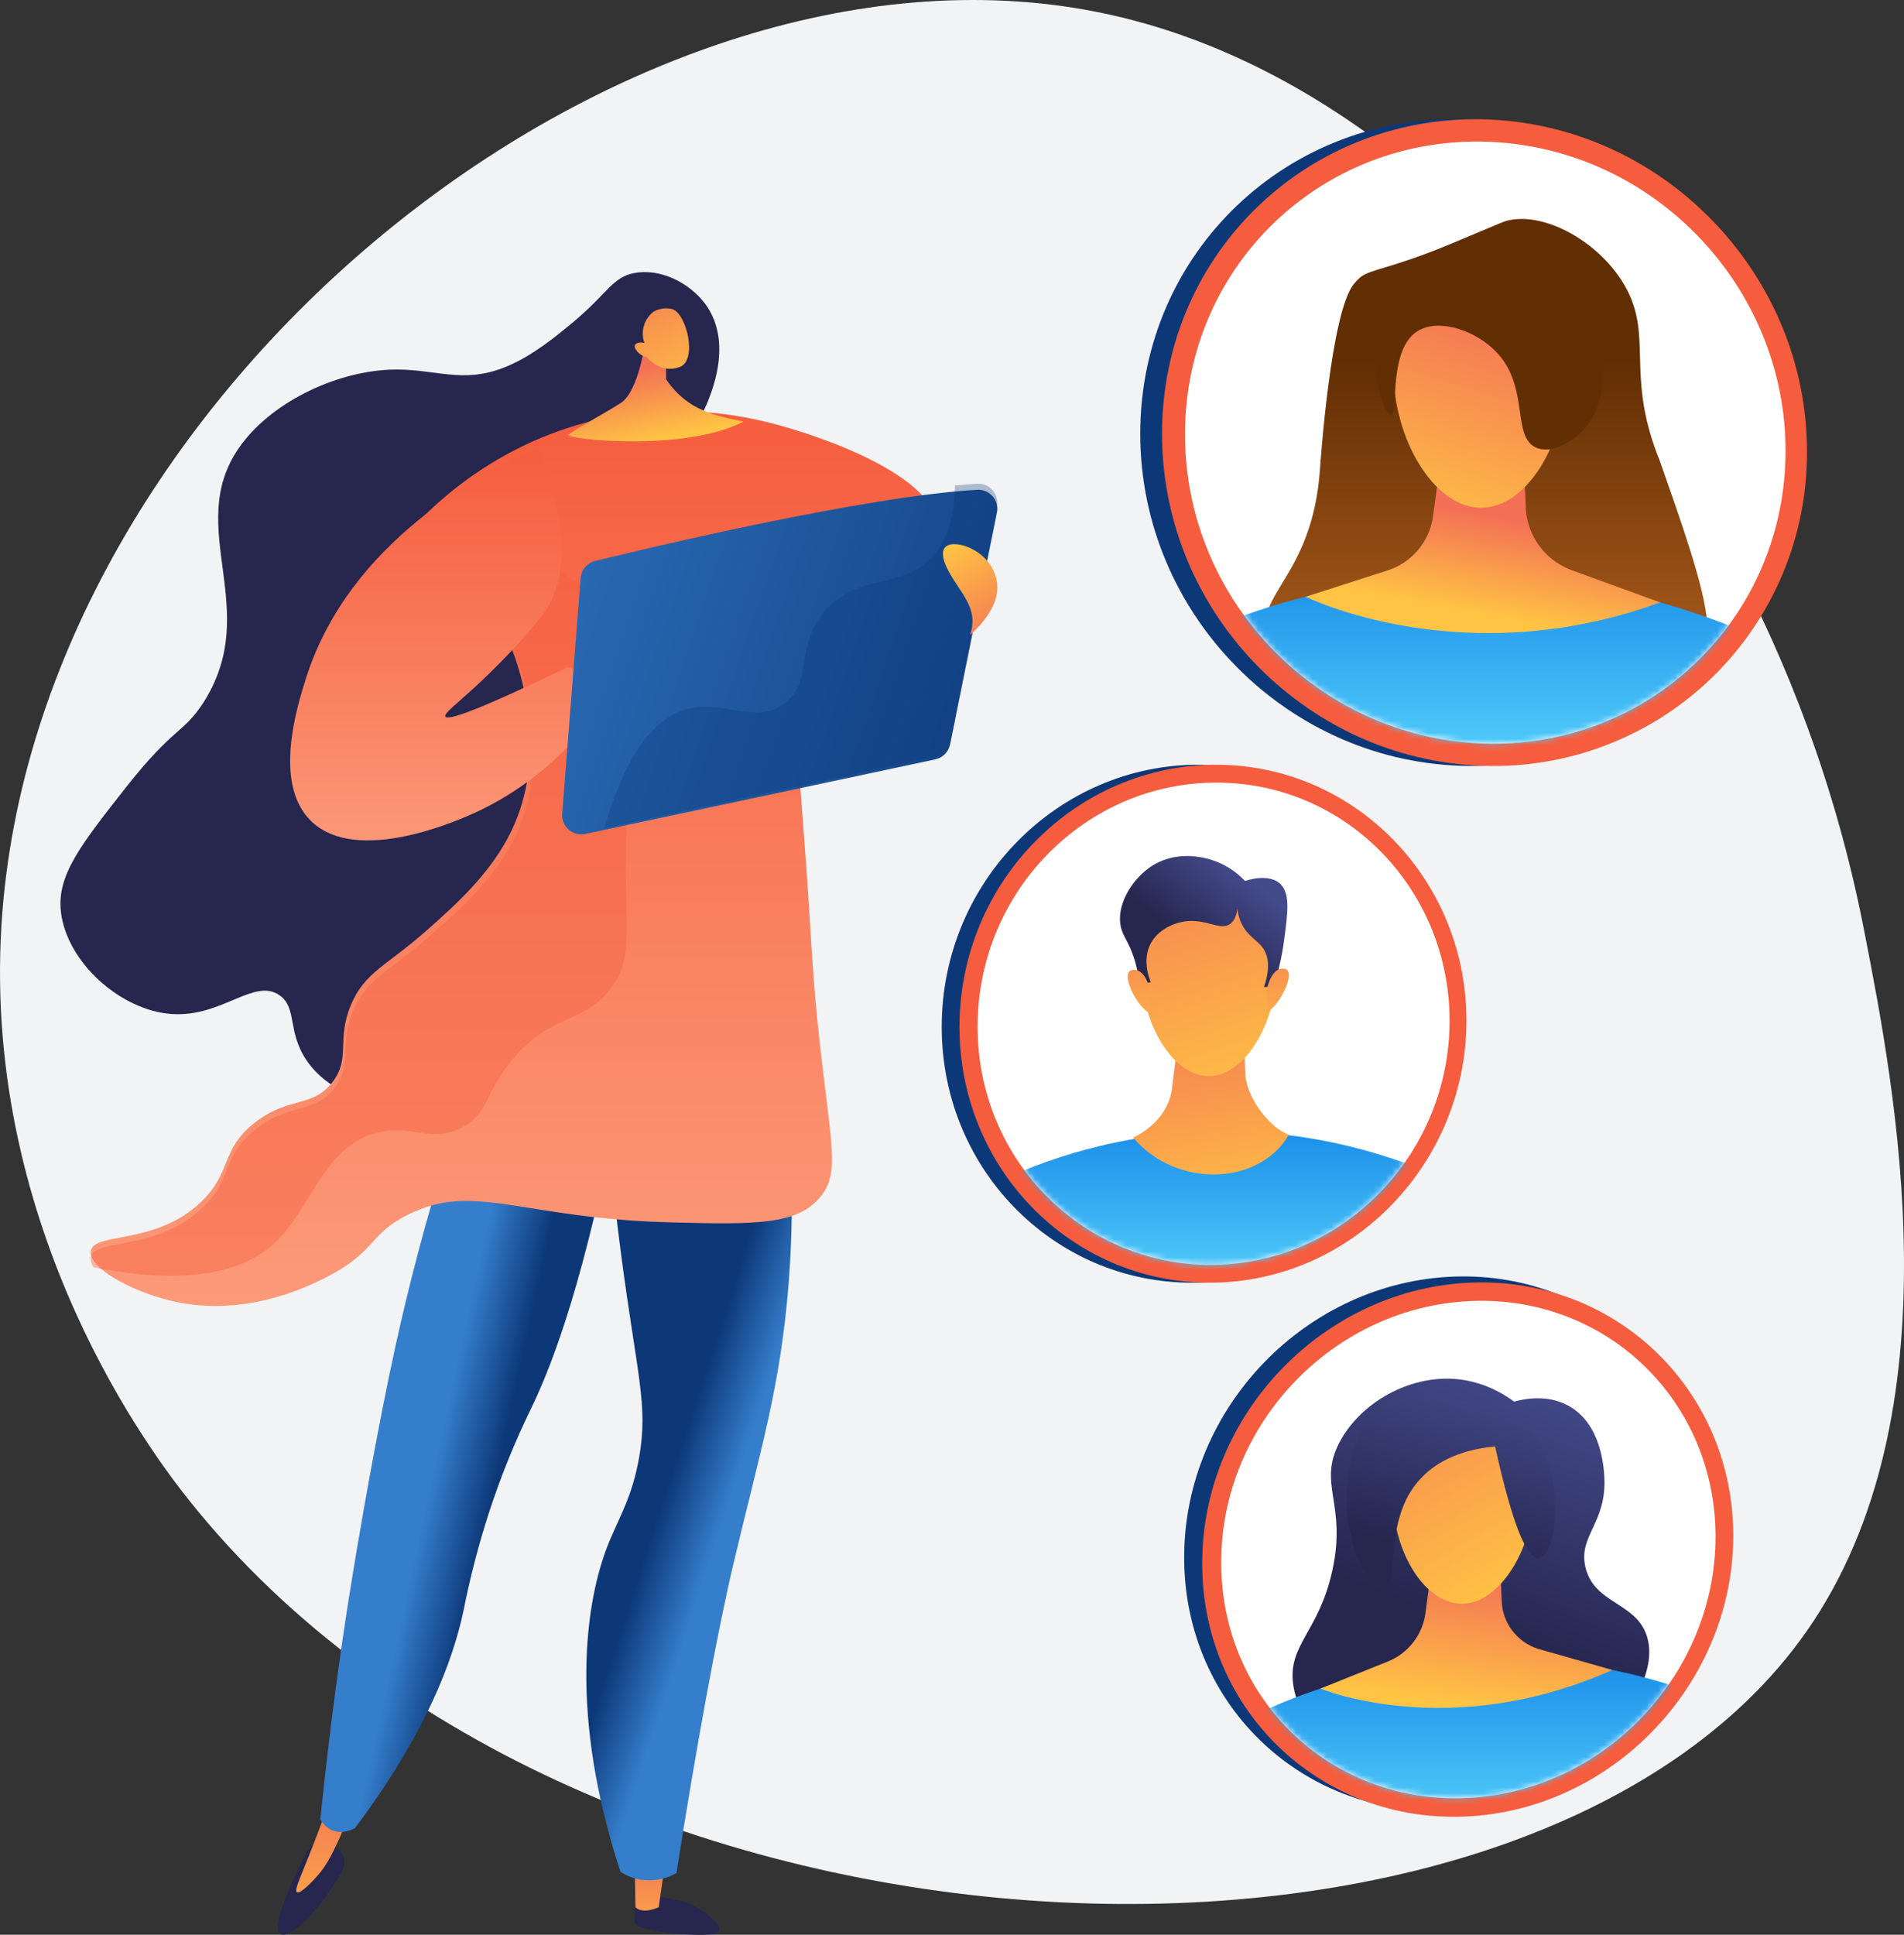
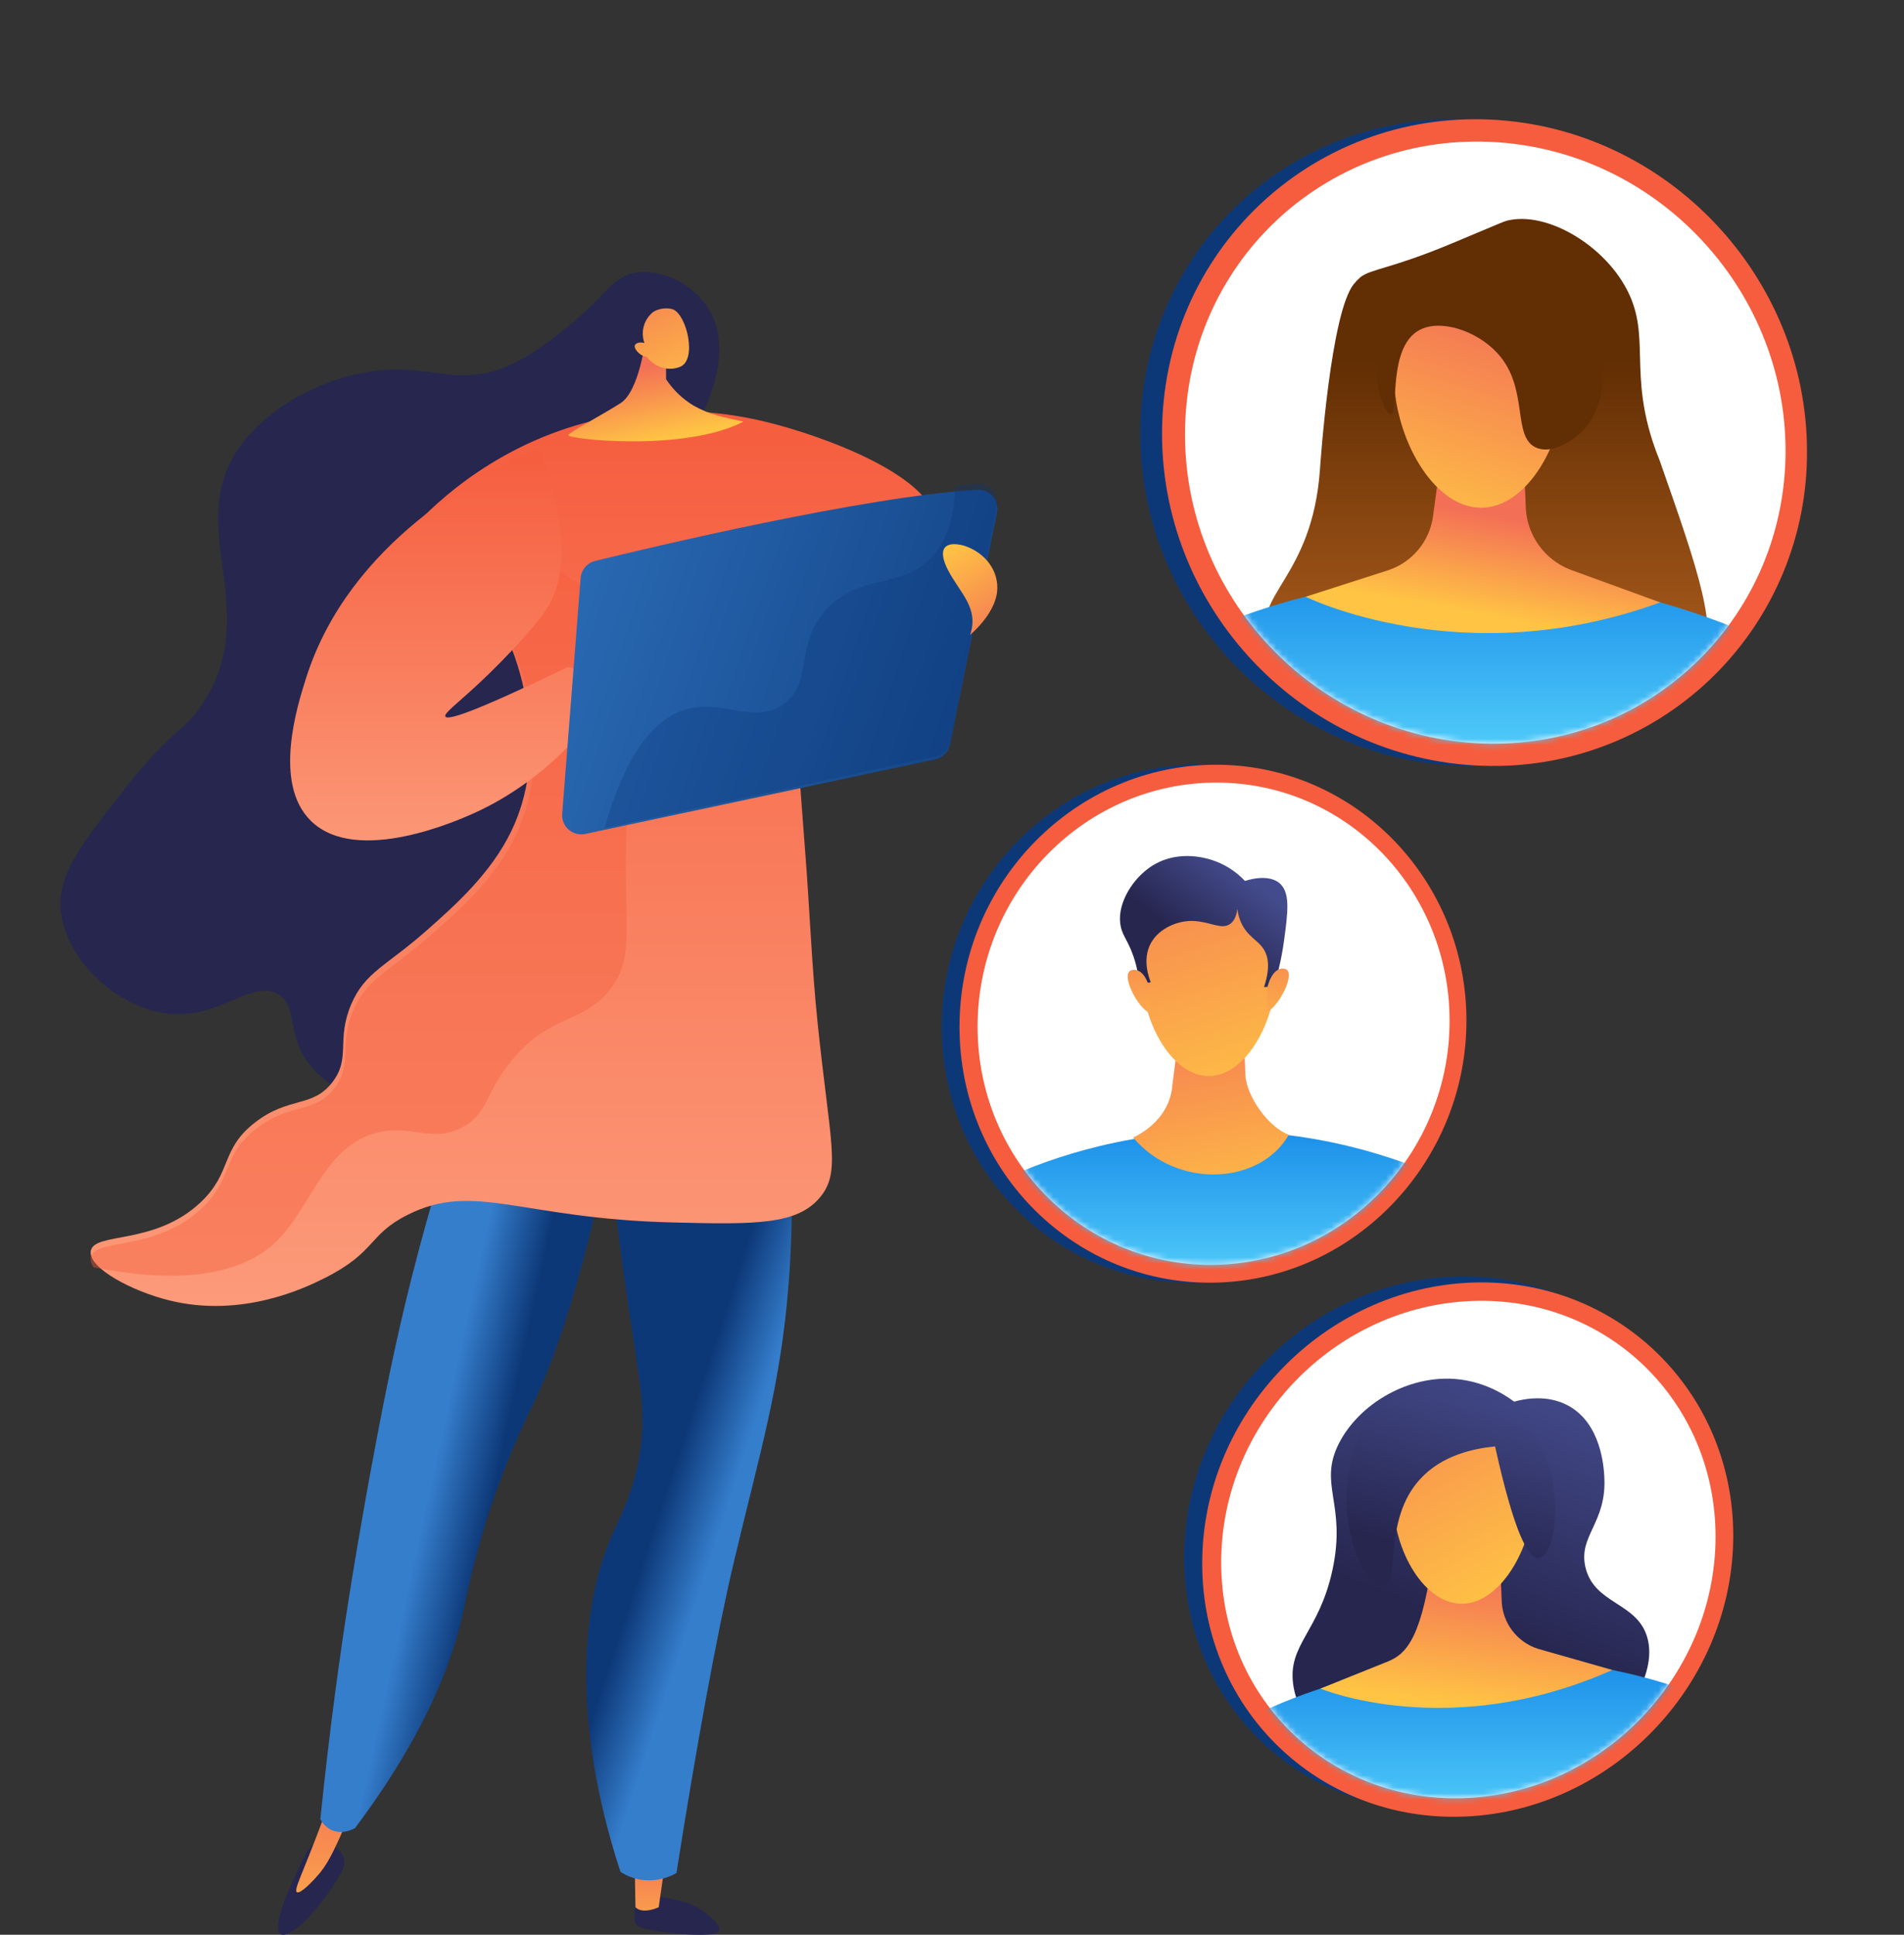
<svg xmlns="http://www.w3.org/2000/svg" xmlns:xlink="http://www.w3.org/1999/xlink" width="315px" height="320px" viewBox="0 0 315 320" version="1.1">
  <rect x="0" y="0" width="315" height="320" fill="#333333" stroke="none" />
  <title>Job Categories/81 Human Resources</title>
  <defs>
    <path d="M87.915,43.039 C87.915,65.326 70.122,84.652 47.762,86.206 C24.955,87.814 6.125,70.41 6.125,47.304 C6.125,24.197 24.955,4.839 47.762,4.059 C70.122,3.297 87.915,20.752 87.915,43.039 Z" id="path-1" />
    <linearGradient x1="61.174%" y1="-4.042%" x2="41.677%" y2="55.824%" id="linearGradient-3">
      <stop stop-color="#444B8C" offset="0%" />
      <stop stop-color="#26264F" offset="100%" />
    </linearGradient>
    <linearGradient x1="50%" y1="100%" x2="50%" y2="0%" id="linearGradient-4">
      <stop stop-color="#5DDAFD" offset="0%" />
      <stop stop-color="#0373E2" offset="100%" />
    </linearGradient>
    <linearGradient x1="36.192%" y1="78.014%" x2="50%" y2="9.942%" id="linearGradient-5">
      <stop stop-color="#FFC444" offset="0%" />
      <stop stop-color="#F36F56" offset="100%" />
    </linearGradient>
    <linearGradient x1="77.639%" y1="100%" x2="4.719%" y2="-75.181%" id="linearGradient-6">
      <stop stop-color="#FFC444" offset="0%" />
      <stop stop-color="#F36F56" offset="100%" />
    </linearGradient>
    <linearGradient x1="77.534%" y1="-5.679%" x2="50%" y2="85.721%" id="linearGradient-7">
      <stop stop-color="#444B8C" offset="0%" />
      <stop stop-color="#26264F" offset="100%" />
    </linearGradient>
    <path d="M84.023,42.348 C84.023,63.983 67.019,82.043 45.668,82.696 C23.918,83.36 5.935,65.734 5.935,43.319 C5.935,20.905 23.898,2.821 45.668,2.956 C67.019,3.073 84.023,20.71 84.023,42.348 Z" id="path-8" />
    <linearGradient x1="50%" y1="100%" x2="50%" y2="0%" id="linearGradient-10">
      <stop stop-color="#5DDAFD" offset="0%" />
      <stop stop-color="#0373E2" offset="100%" />
    </linearGradient>
    <linearGradient x1="50%" y1="126.136%" x2="24.462%" y2="-25.729%" id="linearGradient-11">
      <stop stop-color="#FFC444" offset="0%" />
      <stop stop-color="#F36F56" offset="100%" />
    </linearGradient>
    <linearGradient x1="76.821%" y1="122.063%" x2="31.478%" y2="-64.509%" id="linearGradient-12">
      <stop stop-color="#FFC444" offset="0%" />
      <stop stop-color="#F36F56" offset="100%" />
    </linearGradient>
    <linearGradient x1="81.179%" y1="26.433%" x2="40.219%" y2="67.478%" id="linearGradient-13">
      <stop stop-color="#444B8C" offset="0%" />
      <stop stop-color="#26264F" offset="100%" />
    </linearGradient>
    <linearGradient x1="37.218%" y1="226.879%" x2="23.9%" y2="-164.132%" id="linearGradient-14">
      <stop stop-color="#FFC444" offset="0%" />
      <stop stop-color="#F36F56" offset="100%" />
    </linearGradient>
    <linearGradient x1="36.761%" y1="226.879%" x2="22.966%" y2="-164.132%" id="linearGradient-15">
      <stop stop-color="#FFC444" offset="0%" />
      <stop stop-color="#F36F56" offset="100%" />
    </linearGradient>
    <path d="M106.76,54.847 C106.76,81.845 85.134,103.53 57.977,103.277 C30.272,103.017 7.403,80.117 7.403,52.125 C7.403,24.132 30.276,2.487 57.981,3.745 C85.138,4.98 106.76,27.849 106.76,54.847 Z" id="path-16" />
    <linearGradient x1="53.701%" y1="26.533%" x2="53.701%" y2="87.289%" id="linearGradient-18">
      <stop stop-color="#622E04" offset="0%" />
      <stop stop-color="#B3611F" offset="100%" />
    </linearGradient>
    <linearGradient x1="50%" y1="100%" x2="50%" y2="0%" id="linearGradient-19">
      <stop stop-color="#5DDAFD" offset="0%" />
      <stop stop-color="#0373E2" offset="100%" />
    </linearGradient>
    <linearGradient x1="50%" y1="74.525%" x2="61.253%" y2="33.715%" id="linearGradient-20">
      <stop stop-color="#FFC444" offset="0%" />
      <stop stop-color="#F36F56" offset="100%" />
    </linearGradient>
    <linearGradient x1="36.11%" y1="115.131%" x2="60.539%" y2="11.226%" id="linearGradient-21">
      <stop stop-color="#FFC444" offset="0%" />
      <stop stop-color="#F36F56" offset="100%" />
    </linearGradient>
    <linearGradient x1="50%" y1="199.543%" x2="50%" y2="-28.542%" id="linearGradient-22">
      <stop stop-color="#FFC444" offset="0%" />
      <stop stop-color="#F36F56" offset="100%" />
    </linearGradient>
    <linearGradient x1="50%" y1="199.543%" x2="50%" y2="-28.542%" id="linearGradient-23">
      <stop stop-color="#FFC444" offset="0%" />
      <stop stop-color="#F36F56" offset="100%" />
    </linearGradient>
    <linearGradient x1="56.559%" y1="64.665%" x2="43.908%" y2="50%" id="linearGradient-24">
      <stop stop-color="#357ECC" offset="0%" />
      <stop stop-color="#0D3878" offset="100%" />
    </linearGradient>
    <linearGradient x1="38.021%" y1="50%" x2="54.97%" y2="59.039%" id="linearGradient-25">
      <stop stop-color="#357ECC" offset="0%" />
      <stop stop-color="#0D3878" offset="100%" />
    </linearGradient>
    <linearGradient x1="50%" y1="100%" x2="50%" y2="0%" id="linearGradient-26">
      <stop stop-color="#FC9B7A" offset="0%" />
      <stop stop-color="#F55D3E" offset="100%" />
    </linearGradient>
    <linearGradient x1="50%" y1="100%" x2="50%" y2="0%" id="linearGradient-27">
      <stop stop-color="#FC9B7A" offset="0%" />
      <stop stop-color="#F55D3E" offset="100%" />
    </linearGradient>
    <linearGradient x1="-53.567%" y1="18.663%" x2="129.672%" y2="68.132%" id="linearGradient-28">
      <stop stop-color="#357ECC" offset="0%" />
      <stop stop-color="#0D3878" offset="100%" />
    </linearGradient>
    <linearGradient x1="61.519%" y1="85.768%" x2="41.97%" y2="25.171%" id="linearGradient-29">
      <stop stop-color="#FFC444" offset="0%" />
      <stop stop-color="#F36F56" offset="100%" />
    </linearGradient>
    <linearGradient x1="106.335%" y1="137.999%" x2="9.5%" y2="-83.364%" id="linearGradient-30">
      <stop stop-color="#FFC444" offset="0%" />
      <stop stop-color="#F36F56" offset="100%" />
    </linearGradient>
    <linearGradient x1="32%" y1="0%" x2="83.603%" y2="122.181%" id="linearGradient-31">
      <stop stop-color="#FFC444" offset="0%" />
      <stop stop-color="#F36F56" offset="100%" />
    </linearGradient>
  </defs>
  <g id="Symbols" stroke="none" stroke-width="1" fill="none" fill-rule="evenodd">
    <g id="Job-Categories/81-Human-Resources">
      <g id="Asset-1">
-         <path d="M308.322,153.488 C313.527,180.047 324.08,233.888 298.83,269.893 C252.998,335.249 97.182,330.643 31.36,248.239 C25.669,241.116 -2.878,203.961 0.237,153.08 C5.639,64.808 103.156,-13.424 181.311,1.941 C227.049,10.932 257.438,50.274 269.964,66.466 C275.122,73.143 298.744,104.611 308.322,153.488 Z" id="Path" fill="#F2F3F4" />
        <g id="Group-4" transform="translate(195.909, 211.113)">
          <path d="M44.779,88.269 C20.31,90.024 0,71.295 0,46.488 C0,21.681 20.302,0.827 44.779,0.023 C68.74,-0.754 87.861,18.026 87.861,41.893 C87.861,65.761 68.74,86.552 44.779,88.269 Z" id="Path" fill="#0D3878" />
          <path d="M47.762,89.263 C23.293,91.018 2.983,72.29 2.983,47.482 C2.983,22.675 23.285,1.822 47.762,1.018 C71.723,0.241 90.844,19.02 90.844,42.887 C90.844,66.755 71.723,87.546 47.762,89.263 Z" id="Path" fill="#F55D3E" fill-rule="nonzero" />
          <mask id="mask-2" fill="white">
            <use xlink:href="#path-1" />
          </mask>
          <use id="Path" fill="#FFFFFF" fill-rule="nonzero" xlink:href="#path-1" />
          <g id="Group" mask="url(#mask-2)">
            <g transform="translate(6.125, 16.908)" id="Path">
              <path d="M36.735,0.011 C29.495,0.259 22.625,4.734 19.576,10.525 C15.901,17.516 20.807,20.546 18.41,31.646 C16.204,41.873 11.05,43.928 11.901,50.492 C12.833,57.681 19.875,61.829 22.659,63.468 C35.178,70.848 54.742,69.294 64.677,58.085 C65.508,57.153 72.367,49.427 70.503,42.844 C68.845,36.952 61.745,37.367 60.272,31.231 C59.006,25.944 63.857,23.894 63.38,16.141 C63.29,14.626 62.863,7.449 57.46,4.489 C53.864,2.508 49.914,3.401 48.465,3.805 C46.74,2.512 42.507,-0.191 36.735,0.011 Z" fill="url(#linearGradient-3)" fill-rule="nonzero" />
              <path d="M0,58.64 C0,58.64 36.58,34.932 81.79,53.373 C81.79,53.373 76.03,72.017 41.625,75.439 C6.16,78.946 0,58.64 0,58.64 Z" fill="url(#linearGradient-4)" fill-rule="evenodd" />
-               <path d="M35.154,28.57 L33.783,38.867 C33.278,42.427 30.908,45.447 27.569,46.782 L16.422,51.264 C16.422,51.264 37.761,60.198 64.712,48.184 L52.427,44.689 C48.924,43.579 46.508,40.373 46.406,36.699 L46.057,28.007 L35.154,28.57 Z" fill="url(#linearGradient-5)" fill-rule="evenodd" />
+               <path d="M35.154,28.57 C33.278,42.427 30.908,45.447 27.569,46.782 L16.422,51.264 C16.422,51.264 37.761,60.198 64.712,48.184 L52.427,44.689 C48.924,43.579 46.508,40.373 46.406,36.699 L46.057,28.007 L35.154,28.57 Z" fill="url(#linearGradient-5)" fill-rule="evenodd" />
              <path d="M51.786,18.693 C51.786,27.308 46.601,36.859 40.169,37.22 C33.737,37.581 28.435,28.527 28.435,19.819 C28.435,11.111 33.702,6.132 40.169,5.837 C46.636,5.542 51.786,10.074 51.786,18.693 Z" fill="url(#linearGradient-6)" fill-rule="evenodd" />
              <path d="M45.311,11.212 C41.816,11.55 36.533,12.63 32.882,16.65 C26.73,23.408 29.655,33.479 26.916,34.233 C24.477,34.905 20.702,27.824 20.764,19.827 C20.815,13.131 23.094,5.142 29.06,2.908 C32.556,1.595 33.593,3.444 44.876,4.073 C51.452,4.462 48.873,7.511 50.349,8.544 C56.917,13.139 56.085,29.254 52.551,29.646 C50.858,29.848 48.543,25.77 45.311,11.212 Z" fill="url(#linearGradient-7)" fill-rule="nonzero" />
            </g>
          </g>
        </g>
        <g id="Group-3" transform="translate(155.798, 126.485)">
          <path d="M42.724,85.648 C19.366,86.393 0,67.428 0,43.358 C0,19.289 19.374,-0.143 42.724,0 C65.601,0.16 83.868,19.141 83.868,42.313 C83.868,65.486 65.601,84.921 42.724,85.648 Z" id="Path" fill="#0D3878" />
          <path d="M45.668,85.648 C22.31,86.393 2.944,67.428 2.944,43.358 C2.944,19.289 22.318,-0.143 45.668,0 C68.545,0.16 86.812,19.141 86.812,42.313 C86.812,65.486 68.545,84.921 45.668,85.648 Z" id="Path" fill="#F55D3E" fill-rule="nonzero" />
          <mask id="mask-9" fill="white">
            <use xlink:href="#path-8" />
          </mask>
          <use id="Path" fill="#FFFFFF" fill-rule="nonzero" xlink:href="#path-8" />
          <g id="Group" mask="url(#mask-9)">
            <g transform="translate(5.935, 15.097)" id="Path">
              <path d="M0,55.713 C0,55.713 34.91,34.133 78.069,53.771 C78.069,53.771 72.565,71.638 39.714,73.619 C5.877,75.658 0,55.713 0,55.713 Z" fill="url(#linearGradient-10)" fill-rule="evenodd" />
              <path d="M33.546,27.806 L32.237,37.742 C31.849,44.057 25.728,46.558 25.728,46.558 C32.925,55.103 46.702,54.447 51.498,46.096 C48.174,44.908 44.445,39.765 44.301,36.126 L43.963,27.674 L33.546,27.806 Z" fill="url(#linearGradient-11)" fill-rule="evenodd" />
              <path d="M49.424,18.861 C49.424,27.224 44.472,36.293 38.335,36.394 C32.199,36.495 27.13,27.5 27.13,19.052 C27.13,10.604 32.16,5.97 38.335,5.955 C44.511,5.939 49.424,10.499 49.424,18.861 Z" fill="url(#linearGradient-12)" fill-rule="evenodd" />
              <path d="M26.8,21.188 L28.653,20.873 C28.369,20.182 27.2,17.129 28.653,14.441 C30.043,11.859 33.313,10.588 35.83,10.748 C38.677,10.922 40.382,12.251 41.812,11.21 C42.612,10.623 42.872,9.567 42.977,8.747 C43.064,9.491 43.257,10.218 43.552,10.907 C44.616,13.369 46.41,13.874 47.389,15.498 C48.046,16.593 48.473,18.43 47.389,21.677 L49.013,21.565 C49.787,19.093 50.351,16.561 50.698,13.995 C51.331,9.303 51.766,6.071 49.968,4.506 C49.611,4.191 48.026,2.952 44.231,4.118 C42.69,2.476 40.748,1.265 38.596,0.603 C37.597,0.304 32.653,-1.184 28.264,2.04 C25.281,4.234 22.943,8.32 23.693,11.695 C24.081,13.482 25.18,14.278 26.136,17.727 C26.444,18.862 26.666,20.019 26.8,21.188 L26.8,21.188 Z" fill="url(#linearGradient-13)" fill-rule="nonzero" />
              <path d="M47.882,21.965 C47.882,21.965 48.593,18.294 50.757,18.64 C52.92,18.986 49.821,25.014 47.882,25.759 L47.882,21.965 Z" fill="url(#linearGradient-14)" fill-rule="evenodd" />
              <path d="M28.52,22.155 C28.52,22.155 27.794,18.465 25.588,18.85 C23.382,19.234 26.543,25.278 28.52,25.981 L28.52,22.155 Z" fill="url(#linearGradient-15)" fill-rule="evenodd" />
            </g>
          </g>
        </g>
        <g id="Group-2" transform="translate(188.644, 19.722)">
          <path d="M54.376,106.963 C24.648,106.726 0,82.078 0,52.02 C0,21.961 24.648,-1.331 54.376,0.059 C83.476,1.419 106.703,26.028 106.703,54.944 C106.766,68.814 101.264,82.129 91.428,91.907 C81.592,101.685 68.245,107.109 54.376,106.963 Z" id="Path" fill="#0D3878" />
          <path d="M57.981,106.963 C28.252,106.726 3.604,82.078 3.604,52.02 C3.604,21.961 28.268,-1.331 57.981,0.059 C87.08,1.419 110.307,26.028 110.307,54.944 C110.371,68.814 104.869,82.129 95.033,91.907 C85.197,101.685 71.849,107.109 57.981,106.963 Z" id="Path" fill="#F55D3E" fill-rule="nonzero" />
          <mask id="mask-17" fill="white">
            <use xlink:href="#path-16" />
          </mask>
          <use id="Path" fill="#FFFFFF" fill-rule="nonzero" xlink:href="#path-16" />
          <g id="Group" mask="url(#mask-17)">
            <g transform="translate(7.407, 16.489)" id="Path">
              <path d="M13.676,69.897 C11.003,62.129 21.055,59.491 22.325,41.43 C22.411,40.203 24.112,15.536 27.907,10.793 C28.234,10.391 28.591,10.015 28.975,9.667 C30.87,8.195 33.803,8.366 44.262,4.004 C53.231,0.264 52.71,0.372 53.872,0.159 C60.61,-1.08 70.573,5.088 73.855,13.322 C76.795,20.701 73.268,27.009 78.539,39.986 L78.539,39.986 C85.076,58.656 88.346,67.993 85.387,73.858 C76.399,91.678 19.684,87.316 13.676,69.897 Z" fill="url(#linearGradient-18)" />
              <path d="M0,69.838 C0,69.838 44.433,44.65 99.354,71.345 C99.354,71.345 92.362,93.387 50.57,94.199 C7.481,95.038 0,69.838 0,69.838 Z" fill="url(#linearGradient-19)" />
              <path d="M42.701,36.805 L41.035,49.144 C40.475,53.346 37.542,56.849 33.504,58.14 L19.96,62.49 C19.96,62.49 45.878,75.361 78.609,63.426 L63.683,57.988 C59.433,56.312 56.57,52.29 56.377,47.726 L55.946,37.166 L42.701,36.805 Z" fill="url(#linearGradient-20)" />
              <path d="M62.898,26.446 C62.898,36.882 56.602,47.948 48.791,47.765 C40.98,47.583 34.537,36.113 34.537,25.556 C34.537,15 40.938,9.48 48.791,9.772 C56.645,10.063 62.898,16.006 62.898,26.446 Z" fill="url(#linearGradient-21)" />
              <path d="M34.063,32.342 C35.419,32.307 33.461,21.3 38.724,18.41 C42.219,16.468 48.251,18.491 51.65,22.166 C57.006,27.953 54.011,35.977 58.066,37.814 C60.645,38.98 64.083,36.75 65.73,35.096 C70.876,29.918 70.173,18.651 64.09,12.122 C59.243,6.917 52.664,6.532 51.098,6.486 C42.142,6.233 33.915,12.63 32.032,20.41 C30.563,26.388 33.061,32.369 34.063,32.342 Z" fill="#622E04" />
            </g>
          </g>
        </g>
      </g>
      <g id="Asset-2" transform="translate(10, 45)">
        <path d="M95.223,268 C95.223,268 94.821,271.833 95.096,273.118 C95.37,274.403 104.777,275.333 107.974,274.887 C111.171,274.441 106.059,270.57 104.036,269.845 C102.013,269.119 95.223,268 95.223,268 Z" id="Path" fill="#26264F" fill-rule="nonzero" />
        <path d="M100,263.329 L98.978,270.447 C98.978,270.447 96.356,271.691 95.131,270.447 L95,263 L100,263.329 Z" id="Path" fill="url(#linearGradient-22)" />
        <path d="M45.424,260.428 C45.424,260.428 47.446,261.896 46.91,263.656 C46.373,265.416 41.651,272.474 38.292,274.474 C34.933,276.474 35.986,272.309 36.962,269.707 C37.937,267.106 40.437,261.39 41.412,260.428 C42.388,259.465 45.424,260.428 45.424,260.428 Z" id="Path" fill="#26264F" fill-rule="nonzero" />
        <path d="M49,252 C48.005,254.77 47.024,257.041 46.299,258.721 C44.639,262.436 43.73,263.827 42.702,265.035 C41.806,266.085 39.691,268.317 39.118,267.962 C38.545,267.608 40.093,264.851 43.071,256.857 C43.499,255.695 44.876,252 44.876,252 L48.987,252 L49,252 Z" id="Path" fill="url(#linearGradient-23)" />
        <path d="M120.104,136.187 C121.158,146.5 121.282,156.885 120.476,167.22 C119.148,184.387 115.683,195.268 111.355,213.577 C108.7,224.768 105.142,244.187 101.916,264.787 C100.166,265.792 98.129,266.189 96.127,265.916 C94.888,265.729 93.704,265.279 92.655,264.595 C84.185,238.845 86.681,219.975 90.77,210.038 C92.516,205.806 94.627,202.465 95.755,195.954 C97.249,187.371 95.403,182.525 92.768,162.578 C90.889,148.356 91.215,146.157 92.463,144.025 C97.455,135.514 112.723,135.705 120.104,136.187 Z" id="Path" fill="url(#linearGradient-24)" />
        <path d="M92,139 C86.854,165.721 81.813,179.754 77.99,187.694 C75.238,193.307 72.881,199.107 70.935,205.051 C69.179,210.463 67.748,215.976 66.651,221.561 C64.881,229.719 60.498,241.679 48.725,257.368 C48.58,257.454 46.573,258.6 44.652,257.58 C43.938,257.19 43.362,256.589 43,255.858 C44.54,240.858 46.29,228.256 47.843,218.534 C48.166,216.495 49.587,207.568 51.792,195.78 C52.66,191.144 53.937,184.403 55.47,177.456 C57.372,168.807 60.288,157.046 64.789,142.947 L92,139 Z" id="Path" fill="url(#linearGradient-25)" />
        <path d="M95.905,34.184 C98.826,31.479 104.419,28.359 107.222,21.098 C108.067,18.916 111.061,11.18 106.649,5.229 C104.01,1.712 99.163,-0.675 94.876,0.171 C91.215,0.918 90.641,3.477 84.422,8.621 C82.001,10.605 78.11,13.845 73.77,15.637 C66.35,18.705 61.898,15.822 54.432,16.146 C45.264,16.556 34.626,21.68 29.501,29.119 C20.399,42.343 33.577,55.759 23.618,71.251 C20.32,76.329 18.737,75.218 11.008,85.018 C3.278,94.817 -0.614,99.789 0.079,105.819 C1.035,114.184 10.025,122.178 18.467,122.72 C26.738,123.249 31.994,116.729 36.202,119.579 C39.203,121.609 37.488,125.563 40.667,130.304 C44.77,136.427 52.836,137.643 54.135,137.842 C66.225,139.667 82.496,125.457 89.441,108.629 C101.946,78.273 80.016,48.909 95.905,34.184 Z" id="Path" fill="#26264F" fill-rule="nonzero" />
        <path d="M145,42.227 C145.079,33.788 125.889,27.048 117.118,24.875 C108.209,22.635 98.913,22.399 89.901,24.184 C72.846,27.785 62.223,38.008 58.269,42.28 C65.951,47.279 71.819,54.614 75.008,63.2 C76.398,67.031 80.504,80.117 74.632,92.381 C71.245,99.444 65.261,104.75 60.714,108.779 C53.9,114.822 50.362,115.75 48.081,121.161 C45.59,127.085 48.081,129.929 45.011,133.964 C41.716,138.296 37.801,136.281 32.173,140.665 C26.407,145.155 28.463,148.848 23.218,153.831 C15.593,161.072 5.484,158.696 5.016,161.941 C4.614,164.732 11.791,168.524 17.893,170.051 C29.979,173.092 40.516,167.99 43.653,166.417 C52.332,162.059 50.829,159.242 57.446,155.924 C68.523,150.362 76.095,156.583 101.322,157.188 C114.989,157.53 121.895,157.609 125.704,152.988 C129.158,148.775 127.339,144.148 125.269,124.209 C124.281,114.716 123.951,105.171 123.194,95.659 C121.138,68.749 121.072,66.379 122.904,62.66 C129.441,49.317 144.927,49.797 145,42.227 Z" id="Path" fill="url(#linearGradient-26)" fill-rule="nonzero" />
        <path d="M23.348,154.875 C28.67,149.902 26.568,146.202 32.389,141.684 C38.07,137.292 41.995,139.31 45.348,134.97 C48.468,130.927 45.933,128.045 48.448,122.142 C50.756,116.72 54.322,115.79 61.201,109.736 C65.791,105.699 71.845,100.383 75.251,93.306 C81.178,81.019 77.034,67.907 75.63,64.069 C72.407,55.473 66.484,48.132 58.732,43.128 C59.045,42.791 59.398,42.402 59.823,42 C81.564,44.961 94.237,57.414 95.8,61.127 C99.426,69.648 93.691,72.781 93.545,97.402 C93.472,109.149 94.749,113.792 90.884,118.692 C86.487,124.305 81.418,122.571 75.058,129.905 C70.168,135.537 70.953,139.139 66.409,141.487 C61.507,144.039 58.38,141.064 52.845,142.232 C43.598,144.21 41.622,154.763 35.509,160.541 C30.878,164.821 22.33,167.908 5.512,164.624 C5.143,164.166 4.962,163.586 5.007,163.001 C5.446,159.749 15.651,162.097 23.348,154.875 Z" id="Path" fill="#F55D3E" fill-rule="nonzero" opacity="0.4" />
        <path d="M88.682,67.941 C90.986,72.776 80.413,84.033 68.668,89.38 C66.278,90.468 49.092,98.291 41.432,90.769 C35.103,84.558 39.188,71.708 40.644,67.115 C47.807,44.595 69.774,33.135 79.043,29 C85.921,46.036 81.876,53.604 80.281,55.976 C78.685,58.348 73.965,63.642 69.026,68.223 C65.557,71.44 63.392,73.006 63.683,73.51 C64.047,74.166 68.119,72.953 83.928,65.339 C85.723,65.634 87.901,66.296 88.682,67.941 Z" id="Path" fill="url(#linearGradient-27)" fill-rule="nonzero" />
        <path d="M154.937,39.773 L147.178,78.147 C146.927,79.374 145.967,80.337 144.733,80.6 L86.84,92.928 C85.861,93.139 84.838,92.878 84.083,92.224 C83.329,91.569 82.931,90.599 83.01,89.608 L86.065,50.59 C86.169,49.234 87.139,48.099 88.47,47.775 C97.654,45.527 132.998,37.104 151.637,36.006 C152.621,35.947 153.575,36.346 154.222,37.084 C154.868,37.821 155.132,38.815 154.937,39.773 L154.937,39.773 Z" id="Path" fill="url(#linearGradient-28)" />
        <path d="M96.823,11 C96.823,11 95.771,19.696 92.674,21.672 C89.576,23.648 84.566,26.283 84.011,26.942 C83.457,27.601 103.21,29.84 113,24.735 L113,24.735 C109.775,24.043 108.895,23.786 108.895,23.786 C107.452,23.398 106.06,22.828 104.752,22.087 C102.936,21.002 101.379,19.509 100.195,17.719 L100.195,12.917 L96.823,11 Z" id="Path" fill="url(#linearGradient-29)" />
        <path d="M96.988,14.024 C96.988,14.024 99.103,16.908 102.437,15.708 C105.412,14.634 103.638,7.01 101.283,6.142 C100.203,5.852 99.051,6.01 98.089,6.579 C96.536,7.803 95.942,9.877 96.615,11.73 C95.868,11.518 95.208,11.73 95.041,12.082 C94.834,12.552 95.468,13.189 95.615,13.334 C95.988,13.702 96.469,13.943 96.988,14.024 L96.988,14.024 Z" id="Path" fill="url(#linearGradient-30)" />
        <path d="M103.518,72.323 C109.653,70.563 114.736,74.926 119.617,71.473 C124.622,67.939 121.355,61.896 126.562,55.959 C132.122,49.604 139.179,52.718 144.321,46.927 C146.235,44.775 147.953,41.276 147.98,35.305 C149.286,35.179 150.508,35.08 151.671,35.006 C152.643,34.943 153.588,35.344 154.228,36.09 C154.869,36.835 155.131,37.842 154.938,38.812 L147.293,77.569 C147.046,78.808 146.099,79.781 144.883,80.046 L90,92 C93.894,78.2 99.062,73.604 103.518,72.323 Z" id="Path" fill="#0D3878" opacity="0.3" />
        <path d="M150.497,60 C150.497,60 154.521,56.713 154.962,52.89 C155.328,49.515 153.041,46.354 149.421,45.231 C146.473,44.452 144.906,45.601 146.878,49.36 C148.85,53.12 151.993,55.57 150.497,60 Z" id="Path" fill="url(#linearGradient-31)" />
      </g>
    </g>
  </g>
</svg>